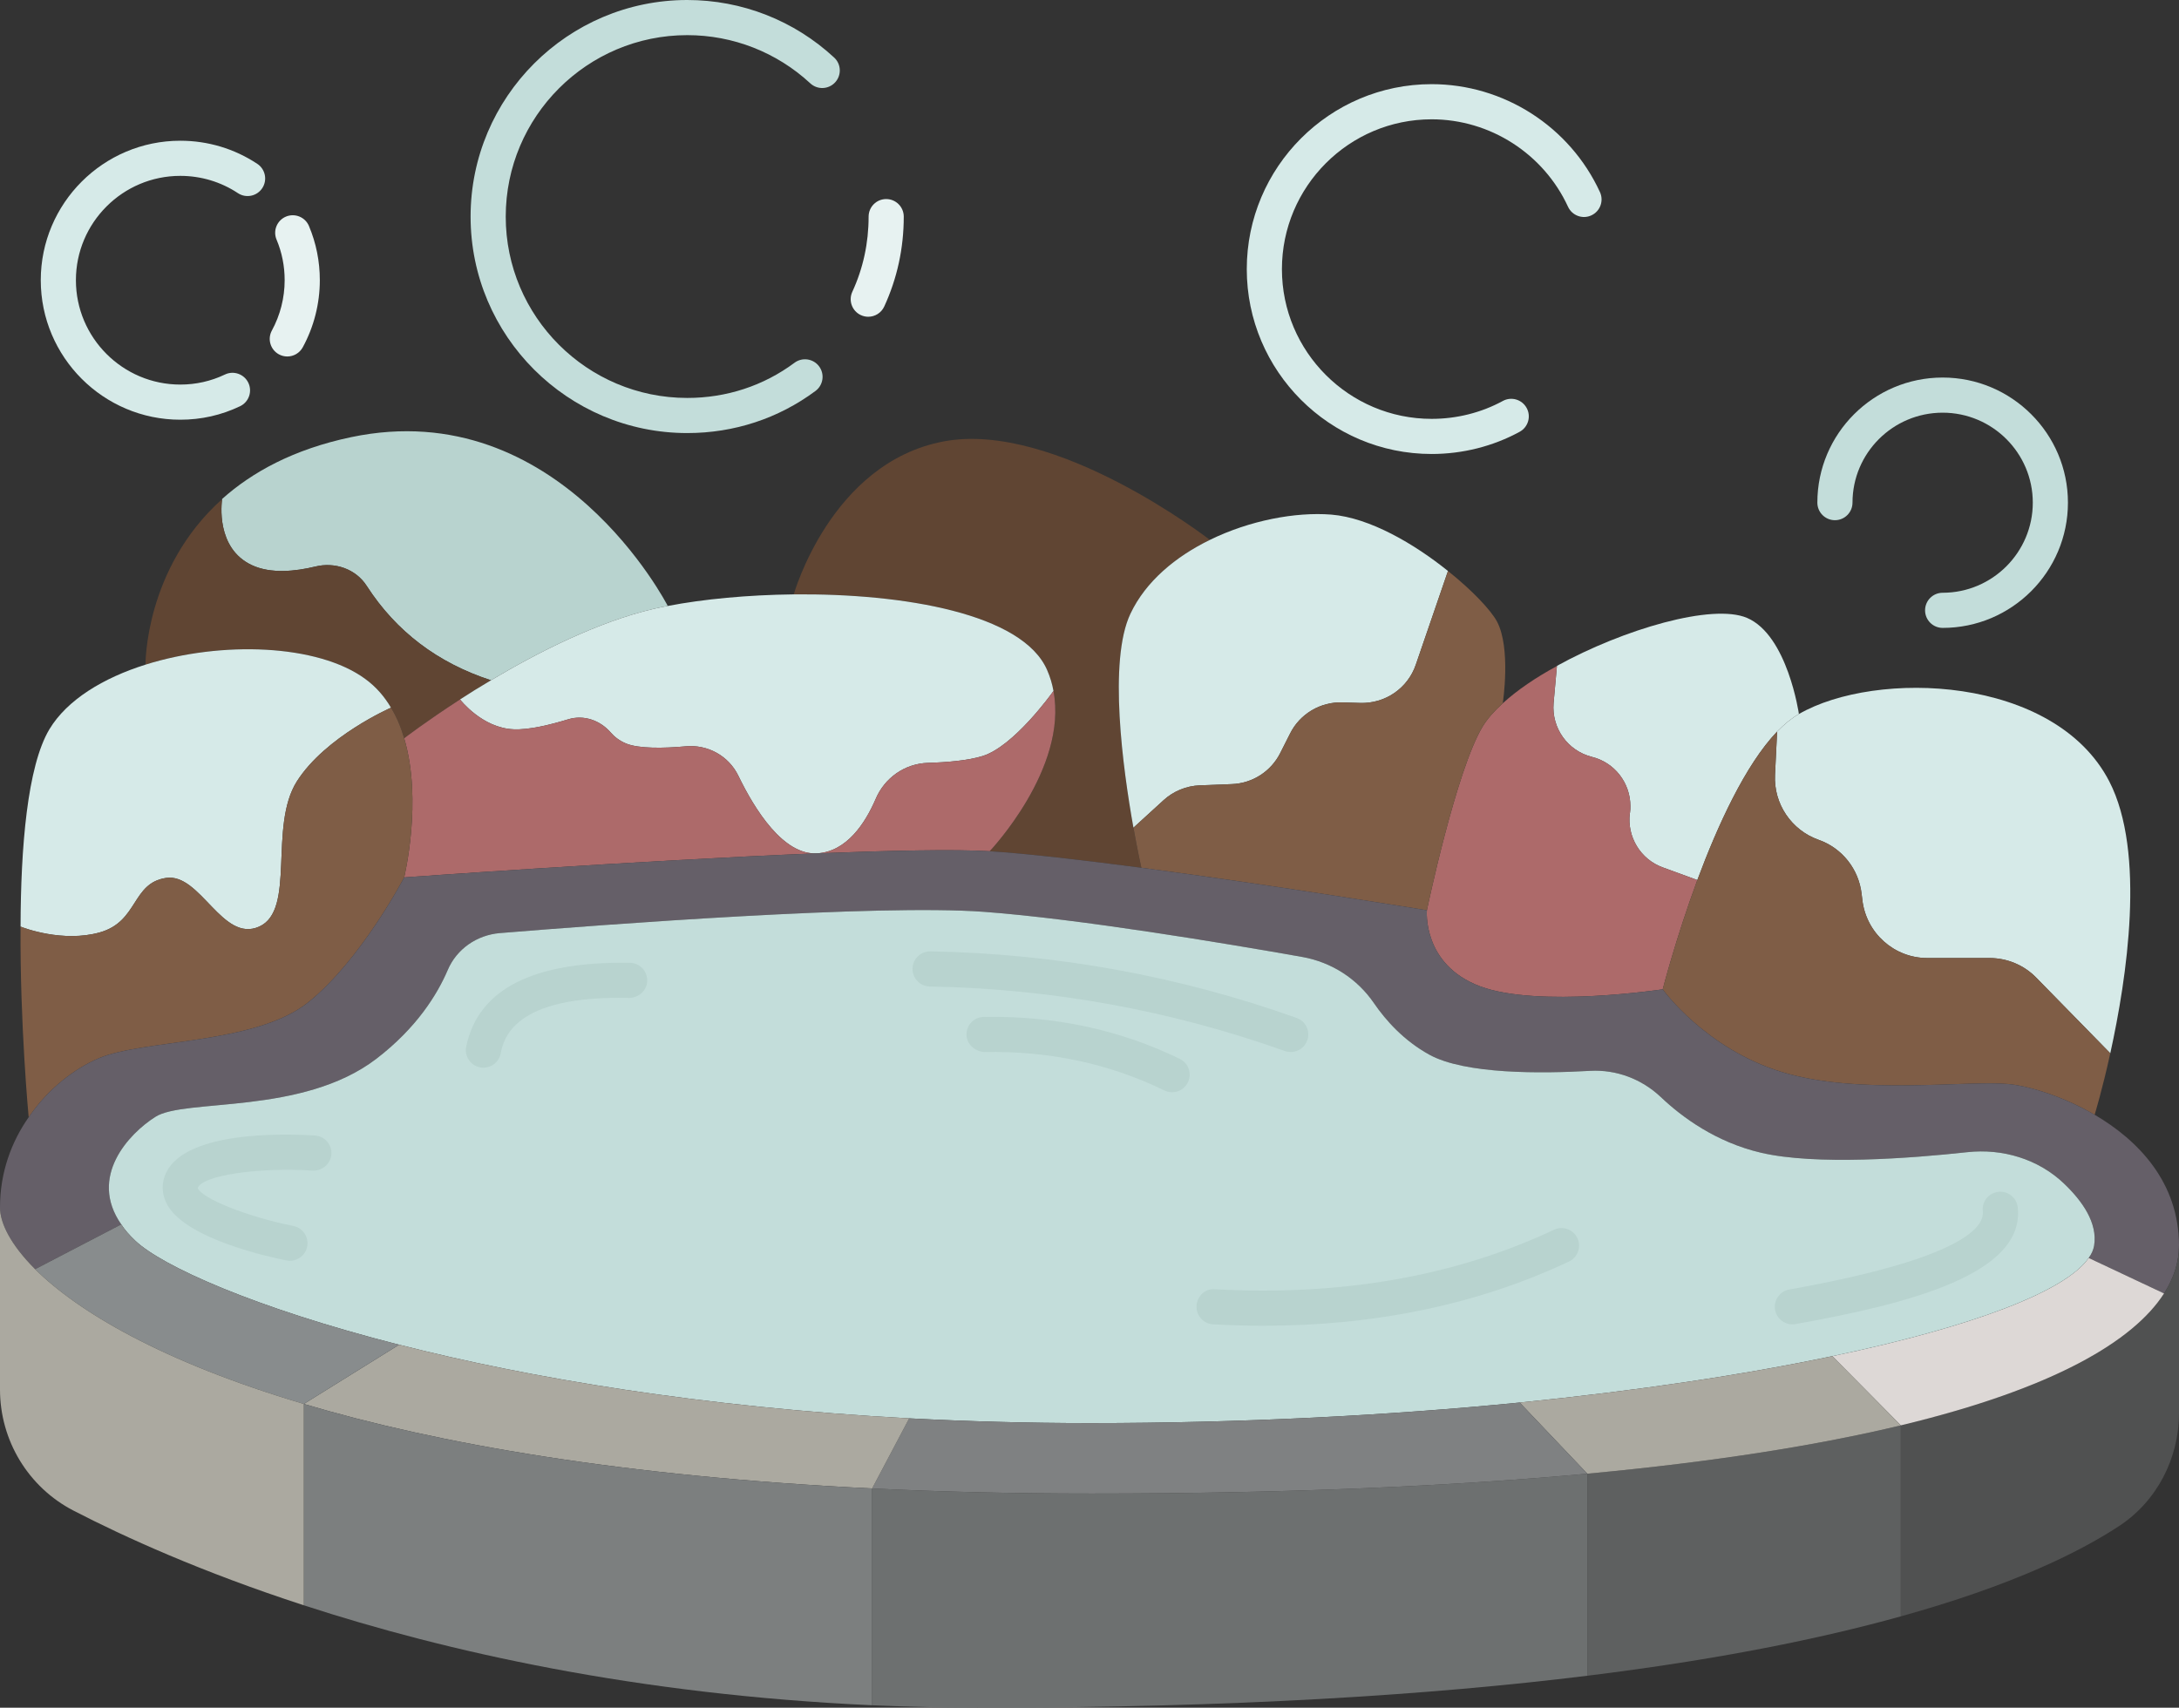
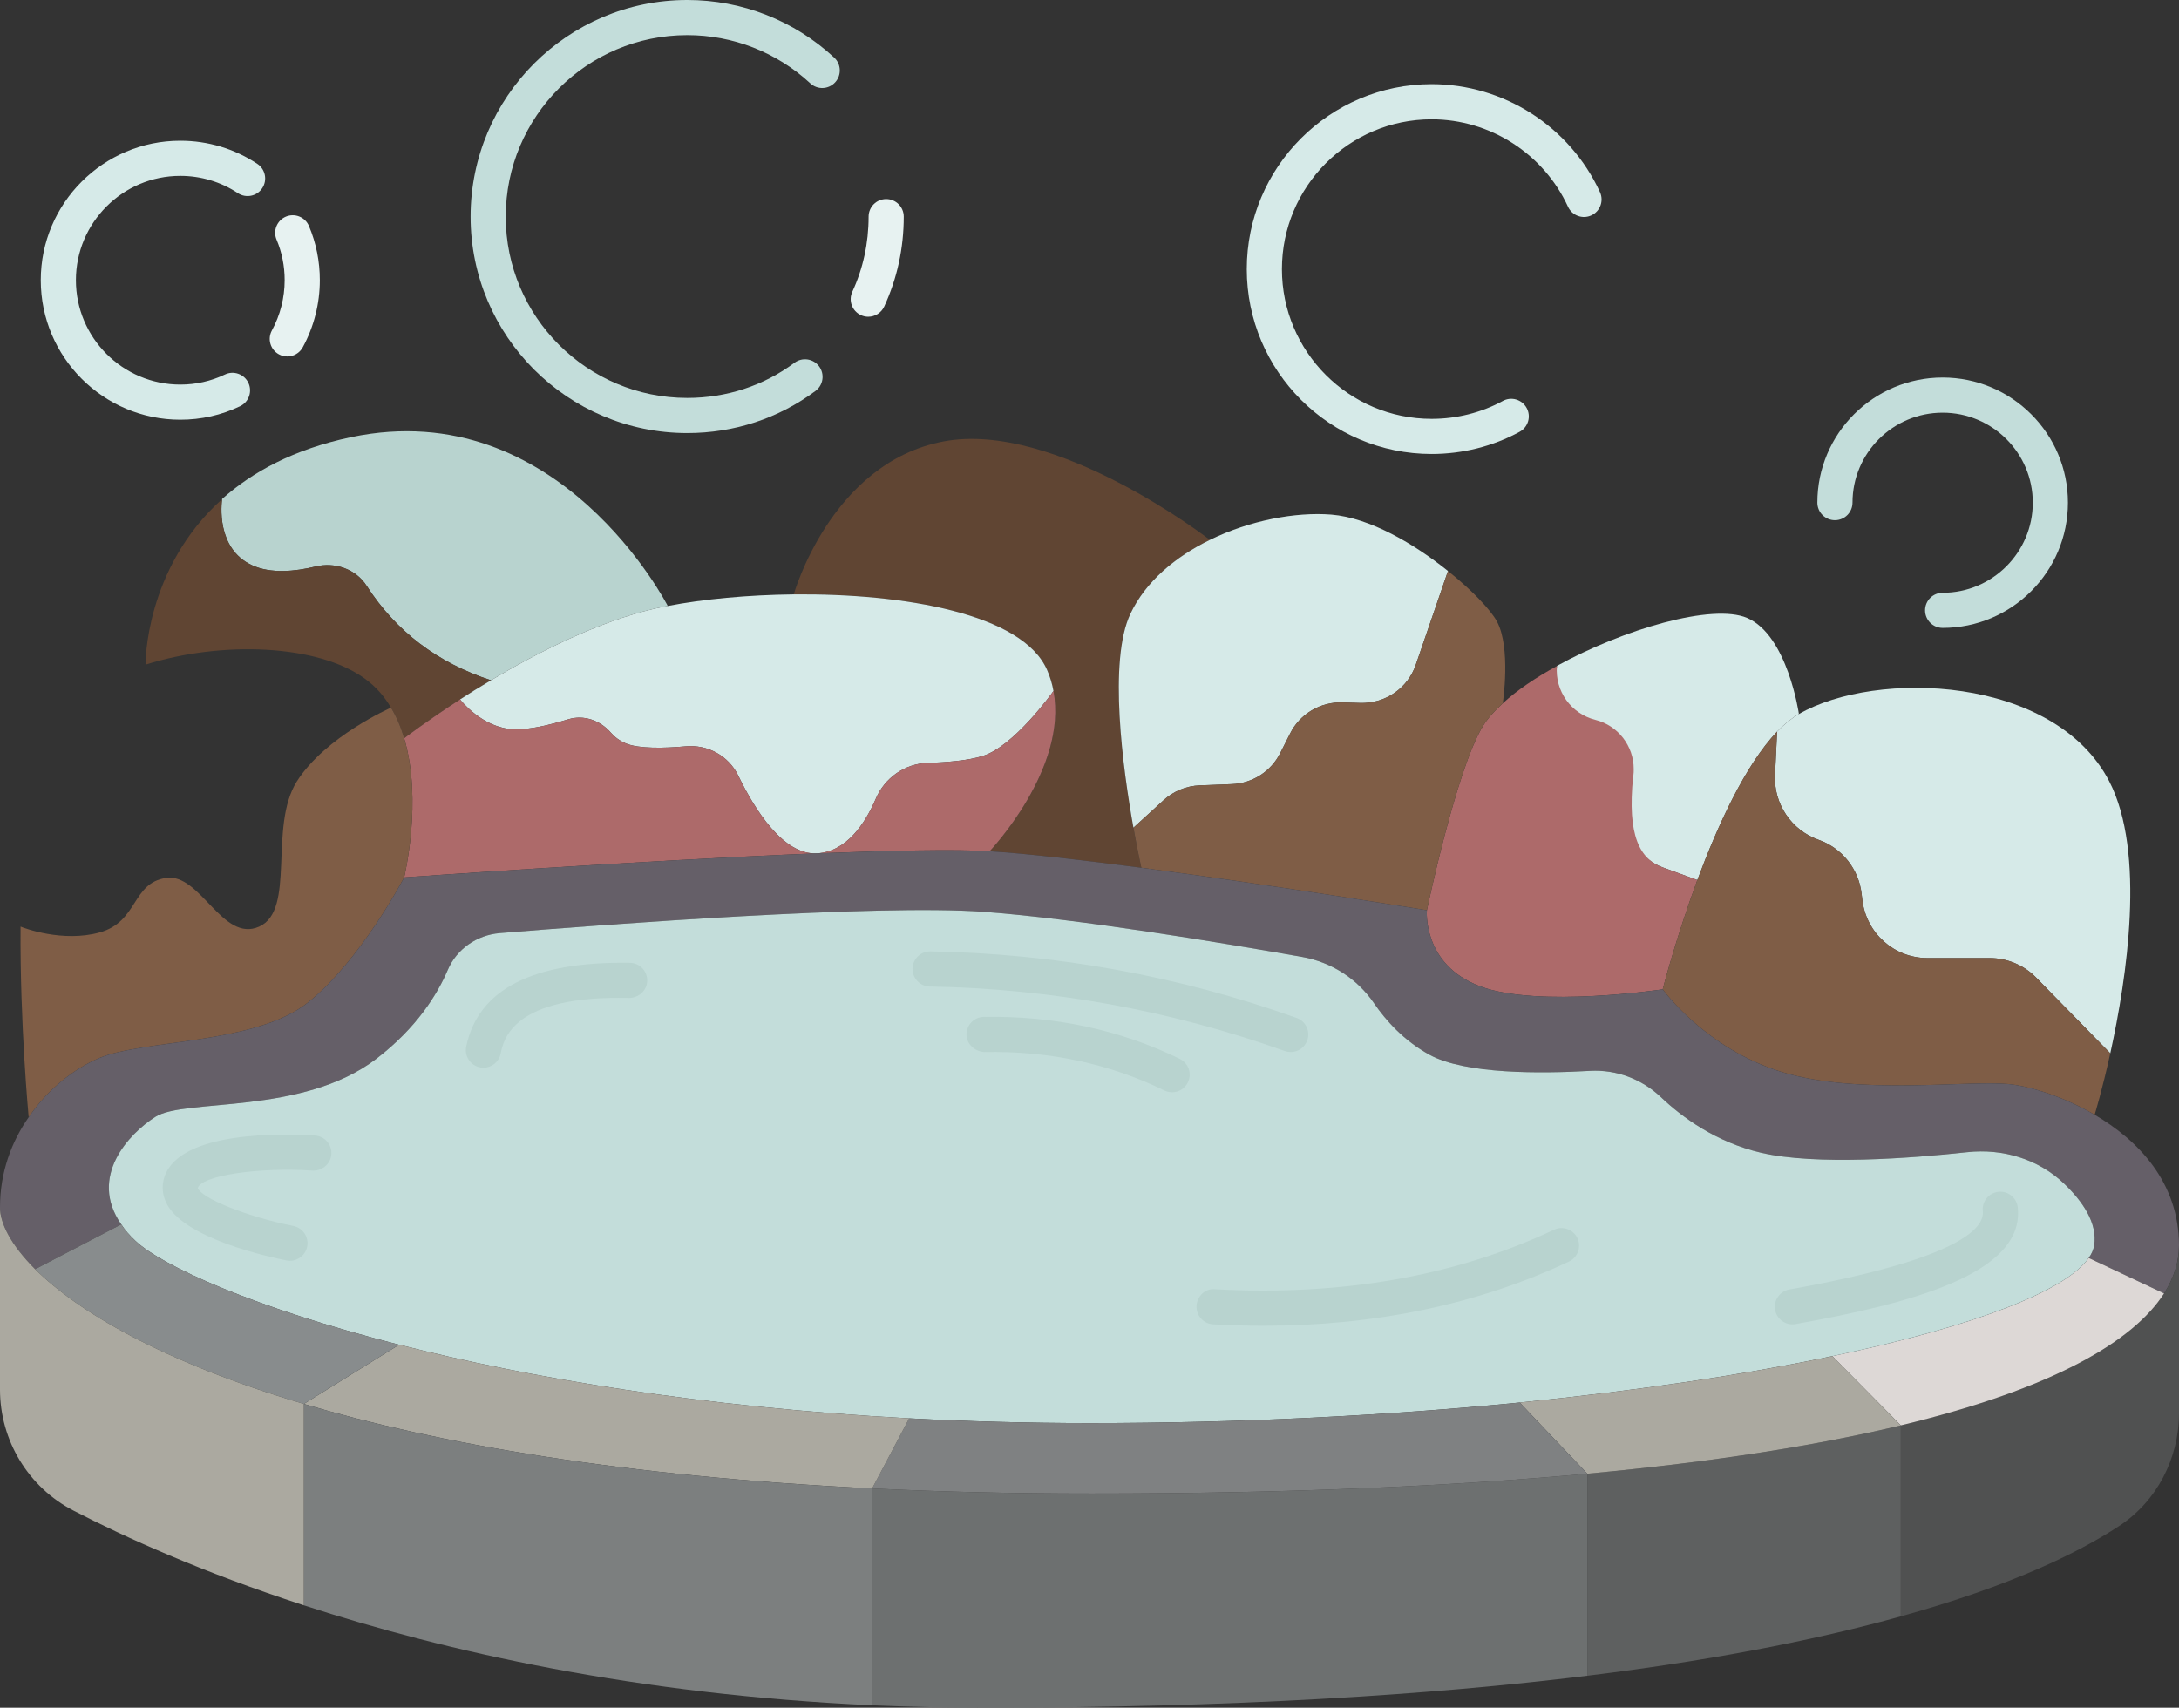
<svg xmlns="http://www.w3.org/2000/svg" height="97.2" preserveAspectRatio="xMidYMid meet" version="1.0" viewBox="0.0 0.0 124.0 97.2" width="124.0" zoomAndPan="magnify">
  <rect x="0.0" y="0.0" width="124.0" height="97.2" fill="#333333" stroke="none" />
  <g>
    <g>
      <g>
        <g>
          <path d="M38,34.49c-0.27,0.05-0.53,0.1-0.78,0.16c-3.19,0.74-6.6,2.47-9.28,4.07 c-3.03-0.99-5.39-2.77-7.07-5.37c-0.62-0.97-1.82-1.38-2.94-1.1c-1.12,0.27-2.51,0.42-3.59-0.08c-2.07-0.96-1.73-3.54-1.7-3.76 c0-0.01,0-0.01,0-0.01c1.7-1.52,4.06-2.83,7.35-3.52C31.83,22.4,38,34.49,38,34.49z" fill="#b8d3cf" />
        </g>
        <g>
          <path d="M27.94,38.72c-0.63,0.37-1.22,0.74-1.76,1.09C24.25,41.06,23,42.02,23,42.02 c-0.18-0.61-0.42-1.2-0.75-1.74c-0.37-0.63-0.85-1.19-1.47-1.64c-2.7-1.98-8.18-2.17-12.5-0.81c0,0-0.06-5.46,4.36-9.42 c-0.03,0.22-0.37,2.8,1.7,3.76c1.08,0.5,2.47,0.35,3.59,0.08c1.12-0.28,2.32,0.13,2.94,1.1C22.55,35.95,24.91,37.73,27.94,38.72z" fill="#604533" />
        </g>
        <g>
          <path d="M59.95,39.33c-0.07-0.4-0.19-0.8-0.36-1.19c-1.39-3.21-8.15-4.37-14.42-4.31c0,0,2.1-7.47,8.5-8.7 c6.39-1.23,15.18,5.6,15.18,5.6c-1.95,0.95-3.65,2.36-4.52,4.2c-1.27,2.68-0.43,8.83,0.17,12.18c0.25,1.38,0.45,2.28,0.45,2.28 c-3.37-0.44-6.53-0.81-8.63-0.94C56.32,48.45,60.79,43.75,59.95,39.33z" fill="#604533" />
        </g>
        <g>
          <path d="M120.03,44.47c2.09,4.05,1,11.21,0.06,15.48l-4.21-4.3c-0.7-0.72-1.66-1.12-2.66-1.12h-3.54 c-1.89,0-3.48-1.42-3.7-3.31l-0.04-0.33c-0.16-1.42-1.11-2.62-2.45-3.09c-1.55-0.55-2.56-2.05-2.48-3.69l0.12-2.47 c0.41-0.42,0.82-0.76,1.24-1C106.76,38.11,116.91,38.44,120.03,44.47z" fill="#d6eae8" />
        </g>
        <g>
          <path d="M99.42,35.17c2.31,0.99,2.95,5.47,2.95,5.47c-0.42,0.24-0.83,0.58-1.24,1 c-1.81,1.89-3.39,5.36-4.54,8.45l-1.97-0.72c-1.27-0.46-2.04-1.75-1.87-3.08l0.01-0.04c0.02-0.13,0.02-0.25,0.02-0.37 c0-1.31-0.89-2.48-2.19-2.8c-1.38-0.35-2.3-1.64-2.18-3.06l0.19-2.11V37.9C92.39,35.81,97.45,34.33,99.42,35.17z" fill="#d6eae8" />
        </g>
        <g>
          <path d="M82.4,32.5l-1.83,5.33c-0.46,1.35-1.75,2.23-3.18,2.18l-0.97-0.03c-1.27-0.05-2.45,0.65-3.01,1.78 l-0.55,1.09c-0.53,1.06-1.59,1.74-2.77,1.78l-1.81,0.07c-0.77,0.03-1.5,0.33-2.06,0.84l-1.72,1.57c-0.6-3.35-1.44-9.5-0.17-12.18 c0.87-1.84,2.57-3.25,4.52-4.2c2.27-1.11,4.87-1.6,6.91-1.44C77.96,29.47,80.5,30.97,82.4,32.5z" fill="#d6eae8" />
        </g>
        <g>
          <path d="M59.59,38.14c0.17,0.39,0.29,0.79,0.36,1.19c-0.14,0.2-2.27,3.15-4.03,3.7 c-0.83,0.26-2.04,0.36-3.11,0.39c-1.32,0.04-2.47,0.85-2.98,2.06c-0.6,1.39-1.65,2.99-3.33,3.09c-1.92,0.12-3.55-2.49-4.48-4.41 c-0.55-1.14-1.75-1.8-3.01-1.68c-1.22,0.11-2.64,0.14-3.38-0.16c-0.38-0.16-0.66-0.38-0.86-0.61c-0.61-0.71-1.54-1.04-2.43-0.77 c-1.02,0.31-2.23,0.61-3.11,0.57c-1.8-0.07-3.05-1.7-3.05-1.7c0.54-0.35,1.13-0.72,1.76-1.09c2.68-1.6,6.09-3.33,9.28-4.07 c0.25-0.06,0.51-0.11,0.78-0.16c2.02-0.39,4.55-0.63,7.17-0.66C51.44,33.77,58.2,34.93,59.59,38.14z" fill="#d6eae8" />
        </g>
        <g>
-           <path d="M20.78,38.64c0.62,0.45,1.1,1.01,1.47,1.64c0,0-3.73,1.63-5.36,4.2 c-1.62,2.58-0.04,7.32-2.14,8.26c-2.1,0.94-3.34-3.06-5.3-2.77s-1.57,2.48-3.77,3.1c-2.1,0.59-4.32-0.25-4.51-0.33 c0.01-4.48,0.38-9.12,1.64-11.23c1.01-1.68,3.06-2.92,5.47-3.68C12.6,36.47,18.08,36.66,20.78,38.64z" fill="#d6eae8" />
-         </g>
+           </g>
        <g>
-           <path d="M94.62,49.37l1.97,0.72c-1.23,3.33-1.97,6.22-1.97,6.22s-7.08,1.07-10.39-0.17 c-3.31-1.24-3.03-4.33-3.03-4.33s1.66-7.97,3.18-10.47c0.27-0.44,0.66-0.88,1.15-1.32c0.81-0.74,1.87-1.46,3.07-2.11l-0.19,2.11 c-0.12,1.42,0.8,2.71,2.18,3.06c1.3,0.32,2.19,1.49,2.19,2.8c0,0.12,0,0.24-0.02,0.37l-0.01,0.04 C92.58,47.62,93.35,48.91,94.62,49.37z" fill="#ad6a6a" />
+           <path d="M94.62,49.37l1.97,0.72c-1.23,3.33-1.97,6.22-1.97,6.22s-7.08,1.07-10.39-0.17 c-3.31-1.24-3.03-4.33-3.03-4.33s1.66-7.97,3.18-10.47c0.27-0.44,0.66-0.88,1.15-1.32c0.81-0.74,1.87-1.46,3.07-2.11c-0.12,1.42,0.8,2.71,2.18,3.06c1.3,0.32,2.19,1.49,2.19,2.8c0,0.12,0,0.24-0.02,0.37l-0.01,0.04 C92.58,47.62,93.35,48.91,94.62,49.37z" fill="#ad6a6a" />
        </g>
        <g>
          <path d="M59.95,39.33c0.84,4.42-3.63,9.12-3.63,9.12c-1.99-0.12-5.64-0.04-9.82,0.12 c1.68-0.1,2.73-1.7,3.33-3.09c0.51-1.21,1.66-2.02,2.98-2.06c1.07-0.03,2.28-0.13,3.11-0.39C57.68,42.48,59.81,39.53,59.95,39.33 z" fill="#ad6a6a" />
        </g>
        <g>
          <path d="M42.02,44.16c0.93,1.92,2.56,4.53,4.48,4.41C36.31,48.98,23,49.94,23,49.94s1.06-4.36,0-7.92 c0,0,1.25-0.96,3.18-2.21c0,0,1.25,1.63,3.05,1.7c0.88,0.04,2.09-0.26,3.11-0.57c0.89-0.27,1.82,0.06,2.43,0.77 c0.2,0.23,0.48,0.45,0.86,0.61c0.74,0.3,2.16,0.27,3.38,0.16C40.27,42.36,41.47,43.02,42.02,44.16z" fill="#ad6a6a" />
        </g>
        <g>
          <path d="M115.88,55.65l4.21,4.3c-0.46,2.1-0.89,3.5-0.89,3.5c-1.91-1.12-3.89-1.66-4.93-1.75 c-2.38-0.22-8.5,0.65-12.86-0.68c-4.37-1.33-6.79-4.71-6.79-4.71s0.74-2.89,1.97-6.22c1.15-3.09,2.73-6.56,4.54-8.45l-0.12,2.47 c-0.08,1.64,0.93,3.14,2.48,3.69c1.34,0.47,2.29,1.67,2.45,3.09l0.04,0.33c0.22,1.89,1.81,3.31,3.7,3.31h3.54 C114.22,54.53,115.18,54.93,115.88,55.65z" fill="#7f5d46" />
        </g>
        <g>
          <path d="M85.18,35.36c0.82,1.52,0.34,4.65,0.34,4.65l0.01,0.01c-0.49,0.44-0.88,0.88-1.15,1.32 c-1.52,2.5-3.18,10.47-3.18,10.47s-8.66-1.42-16.25-2.42c0,0-0.2-0.9-0.45-2.28l1.72-1.57c0.56-0.51,1.29-0.81,2.06-0.84 l1.81-0.07c1.18-0.04,2.24-0.72,2.77-1.78l0.55-1.09c0.56-1.13,1.74-1.83,3.01-1.78l0.97,0.03c1.43,0.05,2.72-0.83,3.18-2.18 l1.83-5.33C83.78,33.6,84.83,34.72,85.18,35.36z" fill="#7f5d46" />
        </g>
        <g>
          <path d="M23,42.02c1.06,3.56,0,7.92,0,7.92s-2.45,4.7-5.46,7.11s-9.36,2.1-11.91,3.18 c-1.37,0.58-2.89,1.73-3.99,3.35l-0.01-0.01c0,0-0.5-5.29-0.46-10.83c0.19,0.08,2.41,0.92,4.51,0.33c2.2-0.62,1.81-2.81,3.77-3.1 s3.2,3.71,5.3,2.77c2.1-0.94,0.52-5.68,2.14-8.26c1.63-2.57,5.36-4.2,5.36-4.2C22.58,40.82,22.82,41.41,23,42.02z" fill="#7f5d46" />
        </g>
        <g>
          <path d="M124,70.9c0,0.89-0.27,1.81-0.85,2.72l-4.29-2.02c0.17-0.23,0.27-0.47,0.31-0.7 c0.21-1.29-0.67-2.54-1.72-3.54c-1.46-1.39-3.49-2-5.5-1.78c-3.2,0.35-8.62,0.76-11.74,0.03c-2.56-0.6-4.49-2.02-5.7-3.17 c-1.08-1.02-2.52-1.57-4.01-1.49c-2.78,0.16-7.13,0.2-9.16-0.92c-1.45-0.8-2.47-1.94-3.15-2.93c-0.95-1.39-2.41-2.33-4.07-2.63 C69.72,53.69,61.39,52.3,56,51.9c-6.08-0.45-21.58,0.72-27.56,1.21c-1.3,0.11-2.45,0.9-2.96,2.1c-0.59,1.38-1.76,3.29-4.07,5.06 c-4.22,3.22-10.9,2.23-12.57,3.3c-1.51,0.96-3.82,3.41-1.94,6.12L2,72.24c-1.39-1.39-2-2.62-2-3.52c0-2,0.66-3.75,1.64-5.14 c1.1-1.62,2.62-2.77,3.99-3.35c2.55-1.08,8.9-0.77,11.91-3.18S23,49.94,23,49.94s13.31-0.96,23.5-1.37 c4.18-0.16,7.83-0.24,9.82-0.12c2.1,0.13,5.26,0.5,8.63,0.94c7.59,1,16.25,2.42,16.25,2.42s-0.28,3.09,3.03,4.33 c3.31,1.24,10.39,0.17,10.39,0.17s2.42,3.38,6.79,4.71c4.36,1.33,10.48,0.46,12.86,0.68c1.04,0.09,3.02,0.63,4.93,1.75 C121.66,64.89,124,67.28,124,70.9z" fill="#655f68" />
        </g>
        <g>
          <path d="M124,70.9v9.53c0,2.58-1.26,5.02-3.41,6.43c-2.33,1.53-6.18,3.41-12.42,5.14V81.13 c8.73-2.1,13.25-4.81,14.98-7.51C123.73,72.71,124,71.79,124,70.9z" fill="#505151" />
        </g>
        <g>
          <path d="M118.86,71.6l4.29,2.02c-1.73,2.7-6.25,5.41-14.98,7.51c0,0-3.89-3.94-3.9-3.94 C112.24,75.52,117.55,73.5,118.86,71.6z" fill="#ddd8d6" />
        </g>
        <g>
          <path d="M86.48,79.83C79.06,80.56,70.76,81,62,81c-3.57,0-6.99-0.1-10.26-0.27 c-11.84-0.64-21.65-2.31-29.02-4.19h-0.01c-8.3-2.12-13.5-4.49-15.01-5.92C7.37,70.31,7.1,70,6.9,69.69 c-1.88-2.71,0.43-5.16,1.94-6.12c1.67-1.07,8.35-0.08,12.57-3.3c2.31-1.77,3.48-3.68,4.07-5.06c0.51-1.2,1.66-1.99,2.96-2.1 c5.98-0.49,21.48-1.66,27.56-1.21c5.39,0.4,13.72,1.79,18.12,2.57c1.66,0.3,3.12,1.24,4.07,2.63c0.68,0.99,1.7,2.13,3.15,2.93 c2.03,1.12,6.38,1.08,9.16,0.92c1.49-0.08,2.93,0.47,4.01,1.49c1.21,1.15,3.14,2.57,5.7,3.17c3.12,0.73,8.54,0.32,11.74-0.03 c2.01-0.22,4.04,0.39,5.5,1.78c1.05,1,1.93,2.25,1.72,3.54c-0.04,0.23-0.14,0.47-0.31,0.7c-1.31,1.9-6.62,3.92-14.59,5.59 C99.28,78.24,93.25,79.15,86.48,79.83z" fill="#c3ddda" />
        </g>
        <g>
          <path d="M108.17,81.13V92c-4.56,1.27-10.39,2.46-17.84,3.38v-11.5C97.63,83.2,103.5,82.25,108.17,81.13z" fill="#5e6060" />
        </g>
        <g>
          <path d="M104.27,77.19c0.01,0,3.9,3.94,3.9,3.94c-4.67,1.12-10.54,2.07-17.84,2.75l-3.85-4.05 C93.25,79.15,99.28,78.24,104.27,77.19z" fill="#aba9a0" />
        </g>
        <g>
          <path d="M90.33,83.88v11.5C81.41,96.48,70.17,97.2,56,97.2c-2.18,0-4.31-0.05-6.37-0.14V84.72 c3.88,0.19,8.03,0.29,12.48,0.29C73.28,85.01,82.61,84.59,90.33,83.88z" fill="#6d7070" />
        </g>
        <g>
          <path d="M86.48,79.83l3.85,4.05c-7.72,0.71-17.05,1.13-28.22,1.13c-4.45,0-8.6-0.1-12.48-0.29l2.11-3.99 C55.01,80.9,58.43,81,62,81C70.76,81,79.06,80.56,86.48,79.83z" fill="#7f8182" />
        </g>
        <g>
          <path d="M51.74,80.73l-2.11,3.99c-14.22-0.69-24.74-2.55-32.34-4.81l5.42-3.37h0.01 C30.09,78.42,39.9,80.09,51.74,80.73z" fill="#aba9a0" />
        </g>
        <g>
          <path d="M49.63,84.72v12.34c-13.4-0.61-24.24-3.05-32.34-5.69V79.91C24.89,82.17,35.41,84.03,49.63,84.72z" fill="#7c7f7f" />
        </g>
        <g>
          <path d="M22.71,76.54l-5.42,3.37C9.2,77.51,4.42,74.64,2,72.24l4.9-2.55c0.2,0.31,0.47,0.62,0.8,0.93 C9.21,72.05,14.41,74.42,22.71,76.54z" fill="#888c8d" />
        </g>
        <g>
          <path d="M17.29,79.91v11.46c-5.81-1.89-10.21-3.89-13.11-5.39C1.61,84.65,0,81.99,0,79.09V68.72 c0,0.9,0.61,2.13,2,3.52C4.42,74.64,9.2,77.51,17.29,79.91z" fill="#aba9a0" />
        </g>
      </g>
      <g>
        <g>
          <path d="M13.661,23.122c0.499-0.238,0.709-0.835,0.472-1.333c-0.238-0.499-0.837-0.71-1.333-0.472 c-0.795,0.38-1.65,0.572-2.54,0.572c-3.275,0-5.94-2.665-5.94-5.94s2.665-5.939,5.94-5.939c1.175,0,2.308,0.34,3.277,0.982 c0.459,0.306,1.08,0.18,1.386-0.28c0.305-0.46,0.18-1.081-0.281-1.386C13.345,8.465,11.829,8.01,10.26,8.01 c-4.378,0-7.94,3.562-7.94,7.939s3.562,7.94,7.94,7.94C11.45,23.89,12.594,23.632,13.661,23.122z" fill="#d6eae8" />
        </g>
        <g>
          <path d="M15.871,20.168c0.152,0.083,0.316,0.122,0.478,0.122c0.354,0,0.697-0.188,0.879-0.521 c0.636-1.166,0.972-2.486,0.972-3.819c0-1.074-0.208-2.113-0.619-3.087c-0.214-0.51-0.8-0.745-1.31-0.534 c-0.509,0.215-0.748,0.801-0.533,1.31c0.306,0.728,0.461,1.505,0.461,2.312c0,0.999-0.252,1.988-0.728,2.862 C15.208,19.296,15.386,19.903,15.871,20.168z" fill="#e7f2f1" />
        </g>
        <g>
          <path d="M39.11,0c-6.799,0-12.33,5.531-12.33,12.33c0,6.793,5.531,12.319,12.33,12.319 c2.664,0,5.188-0.829,7.297-2.397c0.443-0.33,0.535-0.956,0.206-1.399c-0.329-0.442-0.956-0.535-1.399-0.206 c-1.762,1.311-3.873,2.003-6.104,2.003c-5.696,0-10.33-4.629-10.33-10.319C28.78,6.634,33.414,2,39.11,2 c2.604,0,5.09,0.975,7.001,2.743c0.404,0.376,1.037,0.352,1.413-0.054c0.375-0.405,0.351-1.038-0.055-1.413 C45.187,1.163,42.219,0,39.11,0z" fill="#c3ddda" />
        </g>
        <g>
          <path d="M50.43,11.33c-0.552,0-1,0.447-1,1c0,1.506-0.312,2.945-0.928,4.28 c-0.231,0.502-0.012,1.096,0.489,1.327c0.136,0.063,0.278,0.092,0.418,0.092c0.378,0,0.74-0.215,0.909-0.581 c0.738-1.6,1.112-3.321,1.112-5.118C51.43,11.777,50.982,11.33,50.43,11.33z" fill="#e7f2f1" />
        </g>
        <g>
          <path d="M81.47,4.79c-5.801,0-10.52,4.724-10.52,10.529c0,5.801,4.719,10.521,10.52,10.521 c1.761,0,3.493-0.437,5.008-1.263c0.485-0.265,0.664-0.872,0.399-1.356s-0.871-0.664-1.356-0.399 c-1.223,0.666-2.624,1.019-4.051,1.019c-4.698,0-8.52-3.822-8.52-8.521c0-4.703,3.822-8.529,8.52-8.529 c3.323,0,6.369,1.954,7.762,4.978c0.231,0.502,0.827,0.722,1.326,0.49c0.502-0.23,0.721-0.825,0.49-1.326 C89.331,7.2,85.571,4.79,81.47,4.79z" fill="#d6eae8" />
        </g>
        <g>
          <path d="M110.55,21.489c-3.932,0-7.13,3.194-7.13,7.12c0,0.553,0.448,1,1,1s1-0.447,1-1 c0-2.823,2.301-5.12,5.13-5.12c2.829,0,5.13,2.297,5.13,5.12c0,2.829-2.301,5.13-5.13,5.13c-0.552,0-1,0.447-1,1s0.448,1,1,1 c3.932,0,7.13-3.198,7.13-7.13C117.68,24.684,114.481,21.489,110.55,21.489z" fill="#c3ddda" />
        </g>
        <g>
          <path d="M113.72,67.836c-0.549,0.061-0.945,0.555-0.884,1.104c0.101,0.911-1.196,2.702-11.012,4.456 c-0.544,0.097-0.906,0.616-0.809,1.16c0.086,0.484,0.508,0.824,0.983,0.824c0.058,0,0.117-0.005,0.177-0.016 c6.489-1.159,13.066-2.855,12.648-6.644C114.764,68.172,114.274,67.776,113.72,67.836z" fill="#b8d3cf" />
        </g>
        <g>
          <path d="M88.434,69.995c-5.61,2.645-12.096,3.78-19.289,3.387c-0.554-0.062-1.023,0.392-1.054,0.943 c-0.03,0.551,0.392,1.022,0.943,1.053c0.968,0.054,1.923,0.081,2.867,0.081c6.394,0,12.231-1.226,17.385-3.655 c0.5-0.235,0.714-0.831,0.479-1.331C89.528,69.974,88.932,69.758,88.434,69.995z" fill="#b8d3cf" />
        </g>
        <g>
          <path d="M17.924,64.632c-1.784-0.113-7.663-0.285-8.562,2.339c-0.186,0.551-0.123,1.119,0.181,1.643 c1.119,1.929,5.83,2.943,6.763,3.128c0.065,0.013,0.13,0.019,0.194,0.019c0.468,0,0.886-0.33,0.98-0.807 c0.107-0.541-0.246-1.067-0.787-1.175c-2.622-0.518-5.264-1.589-5.438-2.164c0.242-0.706,3.422-1.188,6.54-0.986 c0.538,0.024,1.026-0.383,1.062-0.934C18.893,65.143,18.475,64.668,17.924,64.632z" fill="#b8d3cf" />
        </g>
        <g>
          <path d="M35.85,54.8c-5.513-0.085-8.638,1.497-9.319,4.766c-0.113,0.541,0.234,1.07,0.775,1.184 c0.068,0.014,0.137,0.021,0.205,0.021c0.464,0,0.88-0.324,0.978-0.796c0.17-0.817,0.682-3.335,7.322-3.174 c0.552-0.017,1.009-0.428,1.02-0.98S36.402,54.811,35.85,54.8z" fill="#b8d3cf" />
        </g>
        <g>
          <path d="M73.45,59.88c0.411,0,0.796-0.255,0.942-0.664c0.186-0.521-0.086-1.092-0.606-1.277 c-6.691-2.387-13.702-3.662-20.838-3.789c-0.006,0-0.012,0-0.018,0c-0.544,0-0.99,0.437-1,0.982 c-0.01,0.552,0.43,1.008,0.982,1.018c6.918,0.123,13.715,1.358,20.202,3.672C73.225,59.861,73.339,59.88,73.45,59.88z" fill="#b8d3cf" />
        </g>
        <g>
          <path d="M67.14,60.271c-3.392-1.66-7.161-2.463-11.158-2.392C55.43,57.89,54.99,58.346,55,58.898 c0.01,0.552,0.502,0.956,1.018,0.981c3.7-0.072,7.139,0.669,10.243,2.188c0.141,0.069,0.291,0.102,0.438,0.102 c0.37,0,0.726-0.206,0.899-0.561C67.841,61.113,67.636,60.515,67.14,60.271z" fill="#b8d3cf" />
        </g>
      </g>
    </g>
  </g>
</svg>